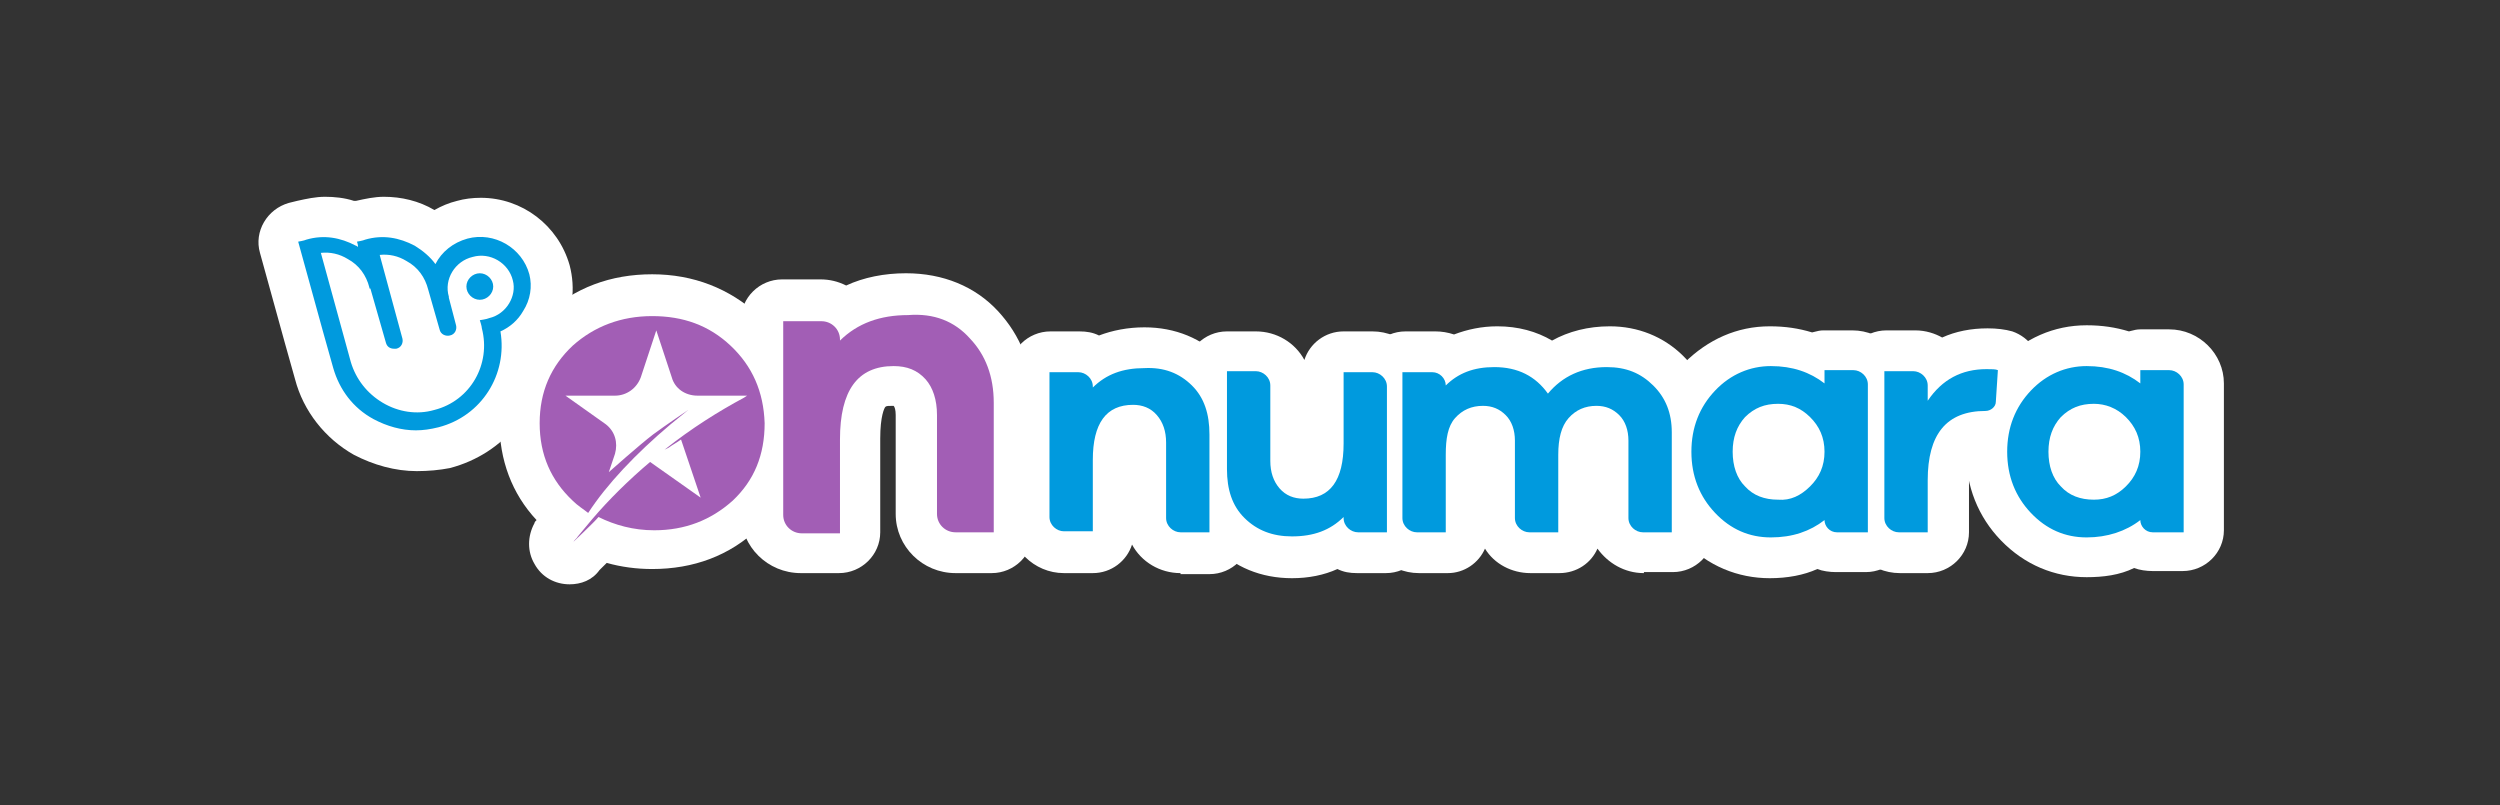
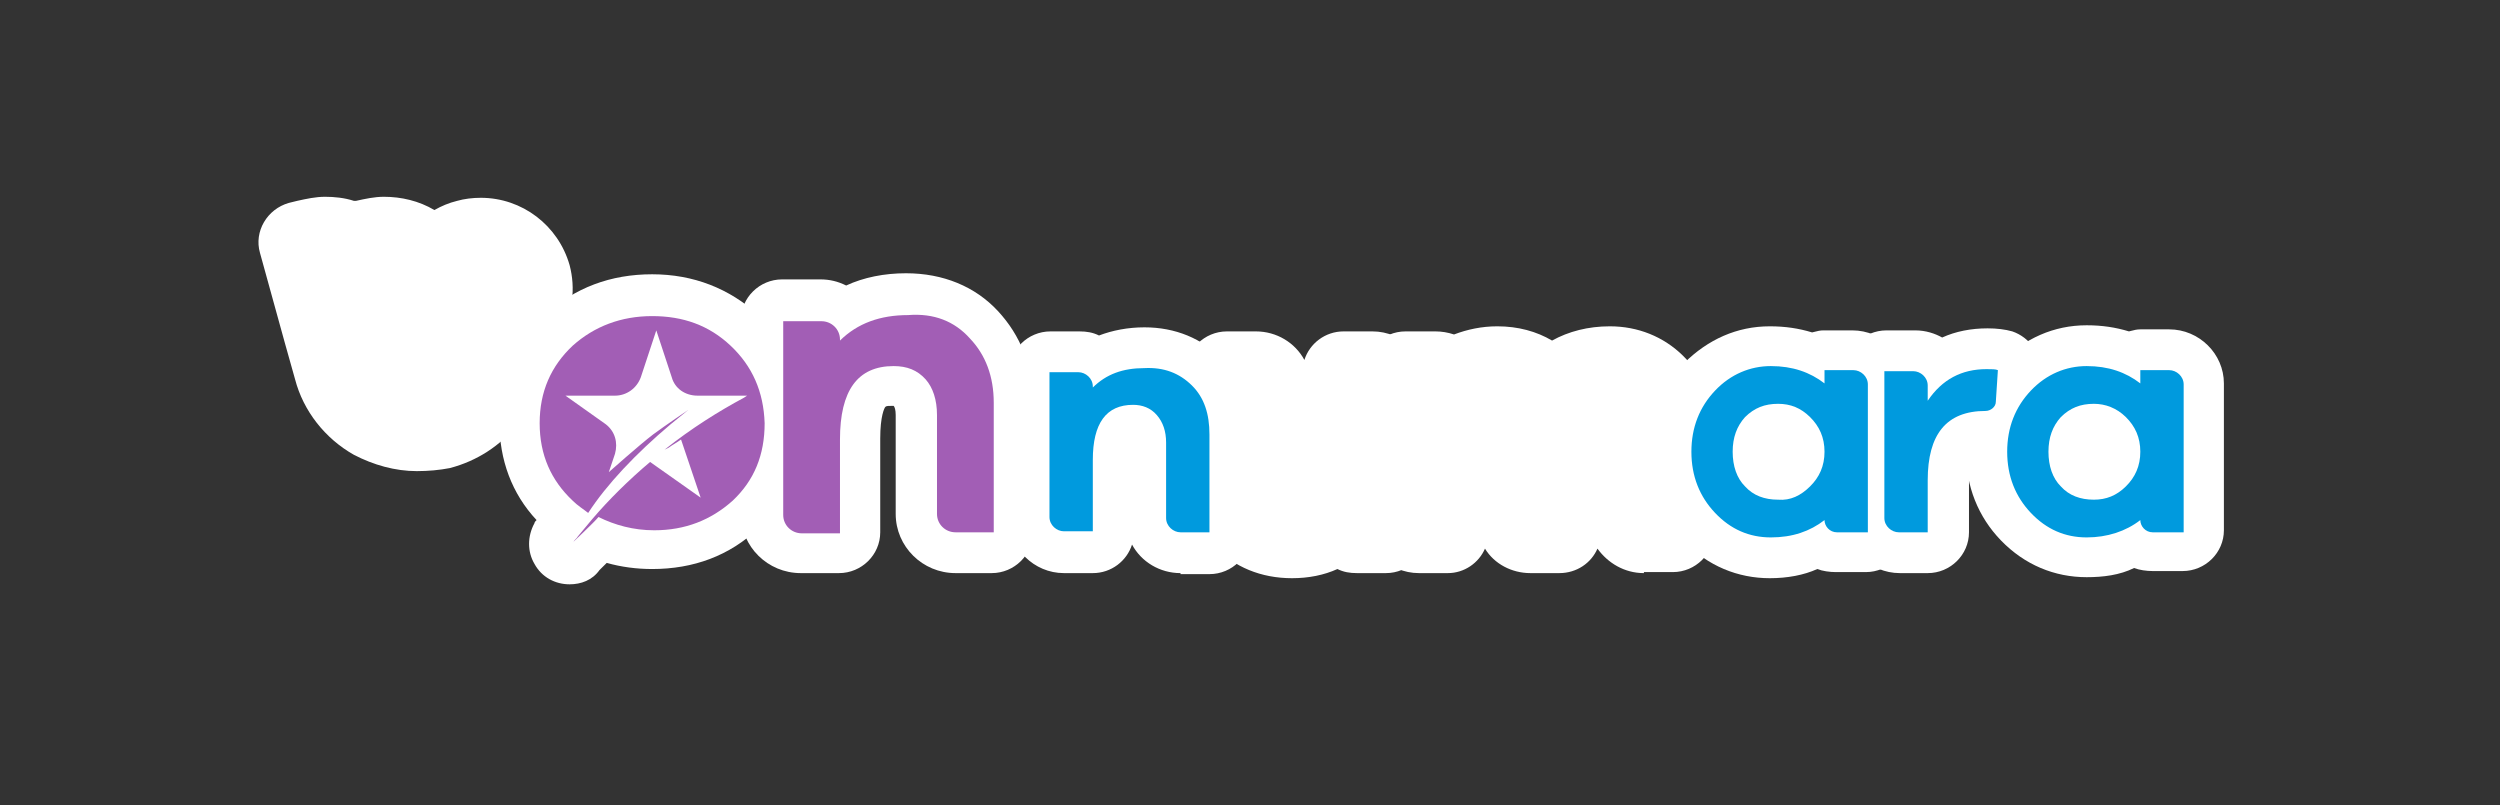
<svg xmlns="http://www.w3.org/2000/svg" width="118" height="38" viewBox="0 0 118 38" fill="none">
  <rect x="0" y="0" width="118" height="38" fill="#333333" stroke="none" />
-   <path d="M22.647 16.027C21.234 16.027 20.114 14.92 20.114 13.524C20.114 12.128 21.234 11.021 22.647 11.021C24.059 11.021 25.18 12.128 25.18 13.524C25.18 14.92 24.059 16.027 22.647 16.027Z" fill="white" />
  <path d="M19.675 22.237C18.652 22.237 17.63 21.948 16.704 21.467C15.34 20.697 14.317 19.397 13.928 17.905L13.441 16.172L12.271 11.936C11.979 10.925 12.612 9.866 13.635 9.577L14.025 9.481C14.463 9.384 14.902 9.288 15.34 9.288C15.779 9.288 16.266 9.336 16.704 9.481H16.802C17.24 9.384 17.678 9.288 18.117 9.288C18.945 9.288 19.773 9.481 20.504 9.914C20.845 9.721 21.186 9.577 21.575 9.481C21.916 9.384 22.306 9.336 22.695 9.336C24.644 9.336 26.349 10.636 26.885 12.513C27.177 13.62 27.031 14.776 26.446 15.739C26.251 16.075 25.959 16.412 25.667 16.701C25.57 19.204 23.816 21.419 21.234 22.093C20.747 22.189 20.211 22.237 19.675 22.237Z" fill="white" />
  <path d="M77.593 27.051C76.667 27.051 75.888 26.57 75.4 25.895C75.108 26.57 74.426 27.051 73.598 27.051H72.234C71.358 27.051 70.529 26.618 70.091 25.895C69.799 26.57 69.117 27.051 68.337 27.051H66.974C65.561 27.051 64.392 25.895 64.392 24.5V17.568C64.392 16.509 65.269 15.642 66.34 15.642H67.753C68.045 15.642 68.337 15.69 68.63 15.787C69.263 15.546 69.945 15.402 70.675 15.402C71.65 15.402 72.526 15.642 73.257 16.075C74.037 15.642 74.962 15.402 75.985 15.402C77.3 15.402 78.518 15.883 79.444 16.797C80.369 17.712 80.905 18.964 80.905 20.36V25.077C80.905 26.136 80.028 27.003 78.956 27.003H77.593V27.051Z" fill="white" />
  <path fill-rule="evenodd" clip-rule="evenodd" d="M79.492 25.559C80.613 26.714 82.025 27.291 83.535 27.291C84.363 27.291 85.143 27.147 85.776 26.858C86.02 26.955 86.361 27.003 86.653 27.003H88.065C89.137 27.003 90.014 26.136 90.014 25.077V18.145C90.014 16.749 88.845 15.594 87.432 15.594H86.068C85.907 15.594 85.779 15.627 85.629 15.666C85.598 15.674 85.566 15.682 85.532 15.69C84.899 15.498 84.266 15.402 83.535 15.402C81.977 15.402 80.613 16.027 79.492 17.134C78.421 18.29 77.836 19.734 77.836 21.371C77.836 23.007 78.421 24.451 79.492 25.559ZM83.779 21.034C83.779 20.985 83.828 20.985 83.925 20.985C83.938 20.985 83.947 20.985 83.956 20.988C83.98 20.995 83.999 21.023 84.071 21.13C84.12 21.178 84.169 21.226 84.169 21.419C84.169 21.556 84.169 21.595 84.151 21.624C84.144 21.636 84.134 21.646 84.12 21.659C84.022 21.756 83.974 21.756 83.925 21.756C83.828 21.756 83.779 21.708 83.779 21.708C83.779 21.692 83.773 21.67 83.766 21.642C83.752 21.585 83.73 21.499 83.73 21.371C83.73 21.323 83.73 21.082 83.779 21.034Z" fill="white" />
  <path fill-rule="evenodd" clip-rule="evenodd" d="M94.447 25.51C95.567 26.666 96.98 27.243 98.49 27.243C99.269 27.243 100.048 27.147 100.73 26.81C100.974 26.906 101.315 26.954 101.607 26.954H103.02C104.091 26.954 104.968 26.088 104.968 25.029V18.097C104.968 16.701 103.799 15.546 102.387 15.546H101.023C100.861 15.546 100.733 15.579 100.583 15.618C100.552 15.626 100.52 15.634 100.487 15.642C99.854 15.45 99.22 15.353 98.49 15.353C96.931 15.353 95.567 15.979 94.447 17.086C93.375 18.242 92.79 19.638 92.79 21.322C92.79 22.959 93.375 24.403 94.447 25.51ZM98.684 20.985C98.684 20.937 98.733 20.937 98.831 20.937C98.843 20.937 98.853 20.937 98.861 20.94C98.886 20.947 98.904 20.975 98.977 21.082C99.025 21.13 99.074 21.178 99.074 21.371C99.074 21.508 99.074 21.547 99.057 21.576C99.049 21.588 99.04 21.597 99.025 21.611C98.928 21.708 98.879 21.708 98.831 21.708C98.733 21.708 98.684 21.659 98.684 21.659C98.636 21.611 98.636 21.467 98.636 21.323C98.636 21.274 98.636 21.034 98.684 20.985Z" fill="white" />
  <path d="M55.721 27.051C54.747 27.051 53.87 26.521 53.432 25.703C53.188 26.473 52.458 27.051 51.581 27.051H50.217C48.805 27.051 47.636 25.895 47.636 24.5V17.568C47.636 16.509 48.512 15.642 49.584 15.642H50.948C51.289 15.642 51.581 15.69 51.873 15.835C52.507 15.594 53.237 15.45 54.017 15.45C55.478 15.45 56.744 15.979 57.67 16.942C58.547 17.905 59.034 19.156 59.034 20.552V25.174C59.034 26.233 58.157 27.099 57.085 27.099H55.721V27.051Z" fill="white" />
  <path d="M89.673 27.051C88.26 27.051 87.091 25.895 87.091 24.5V17.52C87.091 16.461 87.968 15.594 89.04 15.594H90.403C90.891 15.594 91.329 15.739 91.67 15.931C92.303 15.642 93.034 15.498 93.813 15.498C94.251 15.498 94.641 15.546 94.982 15.642C95.81 15.931 96.346 16.701 96.297 17.568L96.151 19.06C96.103 20.312 95.031 21.323 93.764 21.323C93.277 21.323 92.936 21.323 92.936 22.67V25.125C92.936 26.184 92.06 27.051 90.988 27.051H89.673Z" fill="white" />
  <path d="M60.982 27.291C59.521 27.291 58.255 26.762 57.329 25.799C56.452 24.837 55.965 23.633 55.965 22.189V17.568C55.965 16.509 56.842 15.642 57.913 15.642H59.277C60.252 15.642 61.128 16.172 61.567 16.99C61.81 16.22 62.541 15.642 63.418 15.642H64.782C66.194 15.642 67.363 16.797 67.363 18.194V25.125C67.363 26.184 66.487 27.051 65.415 27.051H64.051C63.71 27.051 63.418 27.003 63.126 26.858C62.492 27.147 61.762 27.291 60.982 27.291Z" fill="white" />
  <path d="M45.102 27.051C43.544 27.051 42.277 25.799 42.277 24.259V19.59C42.277 19.349 42.229 19.204 42.18 19.156H42.131C41.936 19.156 41.839 19.156 41.79 19.204C41.742 19.253 41.547 19.638 41.547 20.697V25.125C41.547 26.184 40.67 27.051 39.598 27.051H37.796C36.237 27.051 34.971 25.799 34.971 24.259V15.113C34.971 14.054 35.847 13.187 36.919 13.187H38.721C39.16 13.187 39.55 13.283 39.939 13.476C40.767 13.091 41.742 12.898 42.764 12.898C44.518 12.898 46.028 13.524 47.1 14.679C48.171 15.835 48.756 17.279 48.756 19.012V25.125C48.756 26.184 47.879 27.051 46.807 27.051H45.102Z" fill="white" />
  <path d="M26.885 27.58C26.203 27.58 25.569 27.243 25.228 26.617C24.887 26.04 24.887 25.318 25.228 24.692C25.228 24.644 25.277 24.596 25.326 24.548C24.157 23.296 23.572 21.707 23.572 19.926C23.572 17.953 24.303 16.172 25.715 14.872C27.128 13.572 28.833 12.946 30.782 12.946C32.73 12.946 34.435 13.62 35.799 14.872C37.211 16.172 37.942 17.905 37.942 19.878C37.942 21.852 37.211 23.633 35.799 24.933C34.435 26.232 32.73 26.858 30.782 26.858C30.051 26.858 29.32 26.762 28.638 26.569C28.492 26.714 28.346 26.858 28.297 26.906C27.956 27.388 27.42 27.58 26.885 27.58Z" fill="white" />
-   <path fill-rule="evenodd" clip-rule="evenodd" d="M24.985 12.947C24.644 11.695 23.329 10.925 22.062 11.262C21.38 11.454 20.845 11.887 20.552 12.465C20.309 12.128 19.968 11.839 19.578 11.599C18.847 11.213 18.068 11.069 17.24 11.31C17.142 11.358 16.85 11.406 16.85 11.406C16.85 11.406 16.899 11.55 16.899 11.647C16.875 11.647 16.862 11.635 16.85 11.623C16.838 11.611 16.826 11.599 16.802 11.599C16.071 11.213 15.291 11.069 14.463 11.31C14.366 11.358 14.074 11.406 14.074 11.406L15.243 15.642L15.73 17.375C16.022 18.386 16.655 19.253 17.63 19.782C18.263 20.119 18.945 20.312 19.627 20.312C19.968 20.312 20.309 20.263 20.698 20.167C22.744 19.638 23.962 17.664 23.621 15.642C24.059 15.45 24.449 15.113 24.693 14.68C25.034 14.15 25.131 13.524 24.985 12.947ZM23.085 15.016C22.988 15.065 22.647 15.113 22.647 15.113C22.647 15.113 22.744 15.402 22.744 15.498C23.183 17.183 22.208 18.916 20.503 19.349C19.675 19.59 18.799 19.445 18.068 19.012C17.337 18.579 16.802 17.905 16.558 17.086L15.145 11.936C15.584 11.887 16.022 11.984 16.412 12.224C16.948 12.513 17.289 12.995 17.435 13.572C17.435 13.596 17.435 13.608 17.441 13.614C17.447 13.62 17.459 13.62 17.483 13.62H17.483L18.214 16.172C18.263 16.364 18.409 16.46 18.604 16.46H18.701C18.945 16.412 19.042 16.172 18.994 15.979L17.922 12.032C18.36 11.984 18.799 12.08 19.188 12.321C19.724 12.61 20.065 13.091 20.211 13.668L20.747 15.546C20.796 15.787 21.039 15.883 21.234 15.835C21.478 15.787 21.575 15.546 21.526 15.353L21.186 14.054V14.005C20.942 13.187 21.478 12.321 22.306 12.128C23.134 11.887 24.011 12.417 24.206 13.235C24.4 13.957 23.913 14.824 23.085 15.016ZM22.647 14.15C22.988 14.15 23.28 13.861 23.28 13.524C23.28 13.187 22.988 12.898 22.647 12.898C22.306 12.898 22.014 13.187 22.014 13.524C22.014 13.861 22.306 14.15 22.647 14.15Z" fill="#009ADE" />
-   <path d="M78.031 18.194C78.616 18.771 78.908 19.493 78.908 20.408V25.125H77.544C77.203 25.125 76.862 24.837 76.862 24.451V20.793C76.862 20.311 76.716 19.878 76.424 19.59C76.131 19.301 75.79 19.156 75.352 19.156C74.816 19.156 74.378 19.349 74.037 19.734C73.696 20.119 73.55 20.697 73.55 21.467V25.125H72.186C71.845 25.125 71.504 24.837 71.504 24.451V20.793C71.504 20.311 71.358 19.878 71.065 19.59C70.773 19.301 70.432 19.156 69.994 19.156C69.458 19.156 69.02 19.349 68.679 19.734C68.338 20.119 68.24 20.697 68.24 21.467V25.125H66.876C66.535 25.125 66.194 24.837 66.194 24.451V17.568H67.607C67.948 17.568 68.24 17.857 68.24 18.194C68.825 17.616 69.555 17.327 70.53 17.327C71.65 17.327 72.478 17.76 73.062 18.579C73.745 17.76 74.67 17.327 75.839 17.327C76.765 17.327 77.447 17.616 78.031 18.194Z" fill="#009ADE" />
  <path fill-rule="evenodd" clip-rule="evenodd" d="M86.702 25.125H88.114H88.163V18.145C88.163 17.76 87.822 17.471 87.481 17.471H86.117V18.097C85.435 17.568 84.607 17.279 83.584 17.279C82.61 17.279 81.684 17.664 80.954 18.434C80.223 19.204 79.834 20.167 79.834 21.322C79.834 22.478 80.223 23.441 80.954 24.211C81.684 24.981 82.561 25.366 83.584 25.366C84.607 25.366 85.435 25.077 86.117 24.548C86.117 24.837 86.361 25.125 86.702 25.125ZM86.117 21.322C86.117 21.996 85.874 22.526 85.435 22.959C84.997 23.392 84.51 23.633 83.925 23.585C83.292 23.585 82.756 23.392 82.367 22.959C81.977 22.574 81.782 21.996 81.782 21.322C81.782 20.648 81.977 20.119 82.367 19.686C82.805 19.253 83.292 19.06 83.925 19.06C84.51 19.06 84.997 19.253 85.435 19.686C85.874 20.119 86.117 20.648 86.117 21.322Z" fill="#009ADE" />
  <path fill-rule="evenodd" clip-rule="evenodd" d="M101.607 25.125H103.02H103.069V18.145C103.069 17.76 102.728 17.471 102.387 17.471H101.023V18.097C100.341 17.568 99.513 17.279 98.49 17.279C97.516 17.279 96.59 17.664 95.859 18.434C95.129 19.204 94.739 20.167 94.739 21.322C94.739 22.478 95.129 23.441 95.859 24.211C96.59 24.981 97.467 25.366 98.49 25.366C99.464 25.366 100.341 25.077 101.023 24.548C101.023 24.837 101.266 25.125 101.607 25.125ZM101.023 21.322C101.023 21.996 100.779 22.526 100.341 22.959C99.902 23.392 99.415 23.585 98.831 23.585C98.197 23.585 97.662 23.392 97.272 22.959C96.882 22.574 96.687 21.996 96.687 21.322C96.687 20.648 96.882 20.119 97.272 19.686C97.71 19.253 98.197 19.06 98.831 19.06C99.366 19.06 99.902 19.253 100.341 19.686C100.779 20.119 101.023 20.648 101.023 21.322Z" fill="#009ADE" />
  <path d="M56.258 18.194C56.842 18.771 57.086 19.541 57.086 20.504V25.125H55.722C55.381 25.125 55.04 24.837 55.04 24.451V20.889C55.04 20.36 54.894 19.926 54.601 19.59C54.309 19.253 53.919 19.108 53.481 19.108C52.215 19.108 51.581 19.975 51.581 21.707V25.077H50.217C49.876 25.077 49.535 24.788 49.535 24.403V17.568H50.899C51.24 17.568 51.581 17.857 51.581 18.242V18.29C52.215 17.664 52.994 17.375 54.017 17.375C54.942 17.327 55.673 17.616 56.258 18.194Z" fill="#009ADE" />
  <path d="M94.3 17.471L94.203 18.964C94.203 19.204 93.959 19.397 93.716 19.397C91.865 19.397 90.988 20.504 90.988 22.67V25.125H89.624C89.283 25.125 88.942 24.837 88.942 24.451V17.52H90.306C90.647 17.52 90.988 17.808 90.988 18.194V18.916C91.67 17.905 92.595 17.423 93.764 17.423C94.008 17.423 94.203 17.423 94.3 17.471Z" fill="#009ADE" />
-   <path d="M65.463 25.125H64.1C63.759 25.125 63.418 24.837 63.418 24.451V24.403C62.784 25.029 62.005 25.318 60.982 25.318C60.057 25.318 59.326 25.029 58.741 24.451C58.157 23.874 57.913 23.104 57.913 22.141V17.52H59.277C59.618 17.52 59.959 17.808 59.959 18.194V21.756C59.959 22.285 60.105 22.718 60.398 23.055C60.69 23.392 61.08 23.537 61.518 23.537C62.784 23.537 63.418 22.67 63.418 20.937V17.568H64.781C65.123 17.568 65.463 17.857 65.463 18.242V25.125Z" fill="#009ADE" />
  <path d="M45.784 15.979C46.515 16.749 46.905 17.76 46.905 19.012V25.125H45.102C44.615 25.125 44.226 24.74 44.226 24.259V19.59C44.226 18.867 44.031 18.29 43.69 17.905C43.3 17.471 42.813 17.279 42.18 17.279C40.475 17.279 39.647 18.434 39.647 20.745V25.173H37.845C37.358 25.173 36.968 24.788 36.968 24.307V15.161H38.77C39.257 15.161 39.647 15.546 39.647 16.027V16.075C40.475 15.257 41.547 14.872 42.862 14.872C44.08 14.776 45.054 15.161 45.784 15.979Z" fill="#A25EB5" />
  <path d="M34.484 16.316C33.461 15.353 32.243 14.92 30.782 14.92C29.32 14.92 28.054 15.402 27.031 16.316C26.008 17.279 25.472 18.482 25.472 19.975C25.472 21.467 26.008 22.67 27.031 23.633C27.274 23.874 27.518 24.018 27.762 24.211C28.638 22.863 30.002 21.419 31.658 20.023C31.951 19.782 32.194 19.59 32.486 19.349C32.486 19.349 31.415 20.071 30.83 20.504C30.197 20.985 28.736 22.285 28.736 22.285L29.028 21.419C29.174 20.889 29.028 20.36 28.59 20.023L26.69 18.675H29.028C29.564 18.675 30.051 18.338 30.246 17.808L30.977 15.594L31.707 17.808C31.853 18.338 32.34 18.675 32.925 18.675H33.509H35.263L35.117 18.771C33.948 19.397 32.633 20.215 31.366 21.226L31.561 21.13C31.756 20.985 31.951 20.889 32.145 20.745L33.071 23.489L30.684 21.804C29.661 22.67 28.736 23.585 27.956 24.5C27.762 24.74 27.469 25.077 27.274 25.318C27.226 25.414 27.128 25.462 27.08 25.558C27.031 25.607 26.982 25.655 26.982 25.655C26.982 25.655 28.054 24.644 28.249 24.403C29.028 24.788 29.905 25.029 30.879 25.029C32.34 25.029 33.558 24.548 34.581 23.633C35.604 22.67 36.091 21.467 36.091 19.975C36.042 18.482 35.507 17.279 34.484 16.316Z" fill="#A25EB5" />
  <ellipse cx="84.169" cy="21.611" rx="1.266" ry="1.252" fill="white" />
  <ellipse cx="98.879" cy="21.611" rx="1.266" ry="1.252" fill="white" />
</svg>